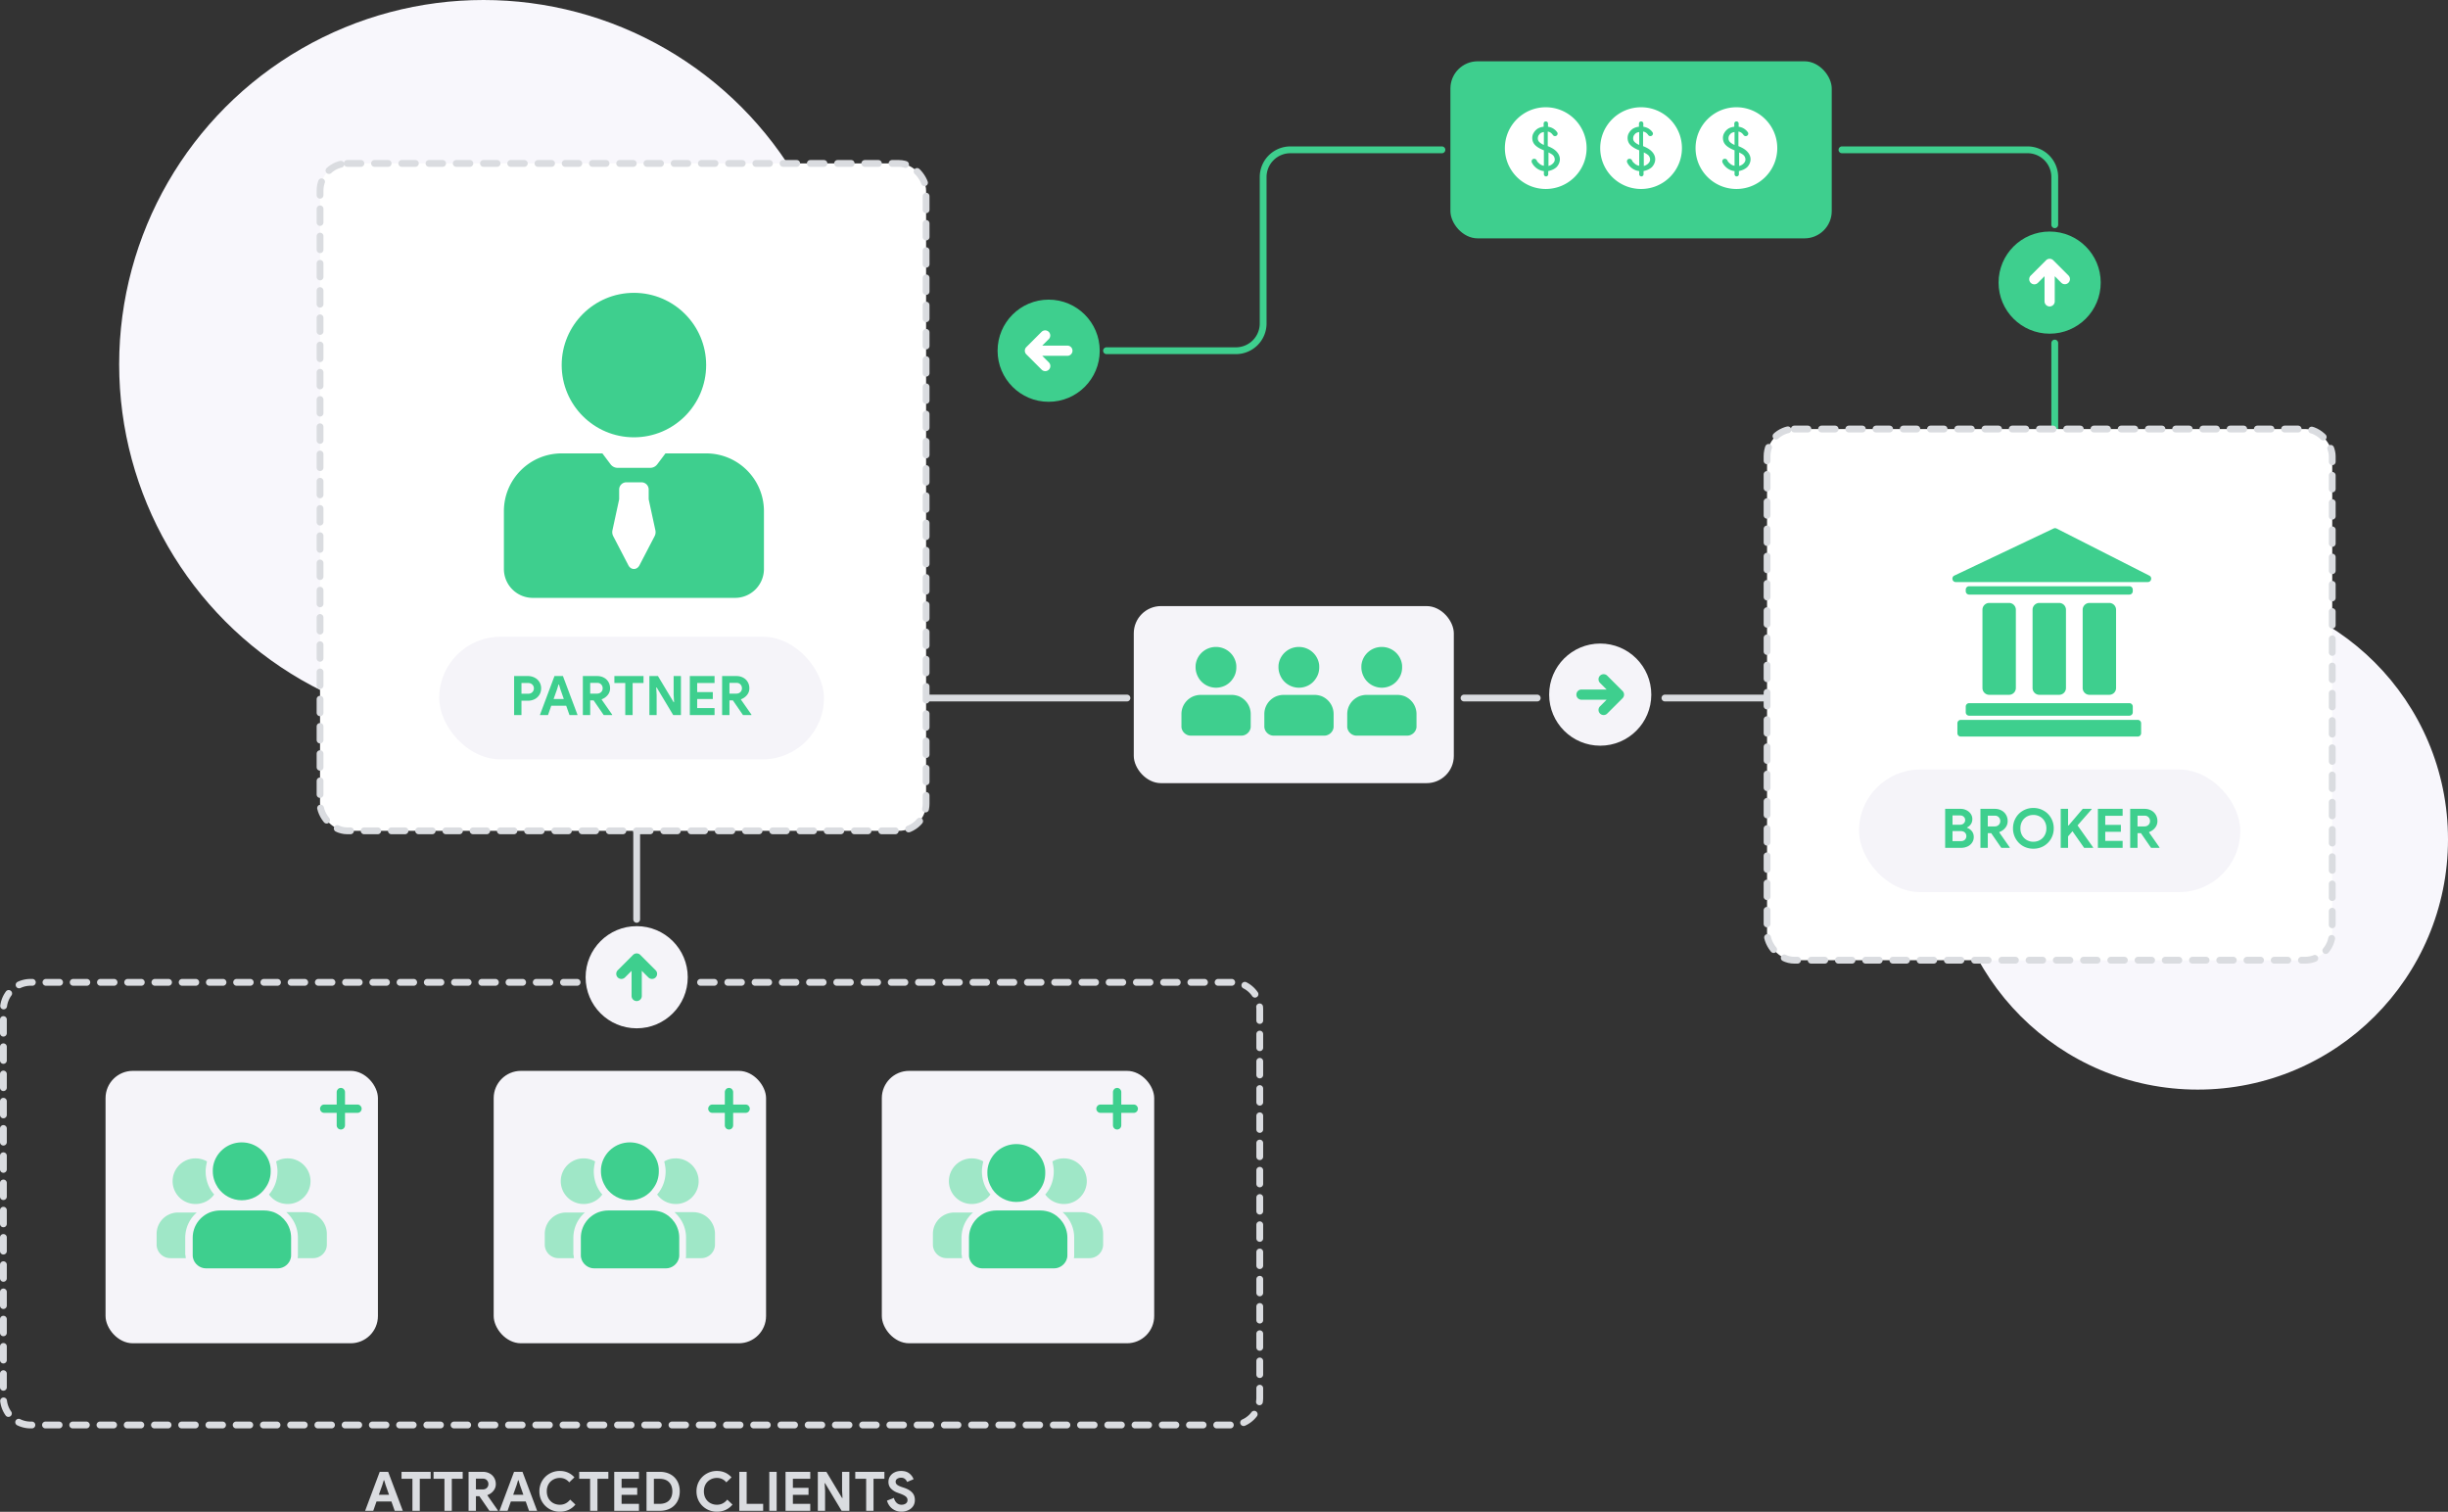
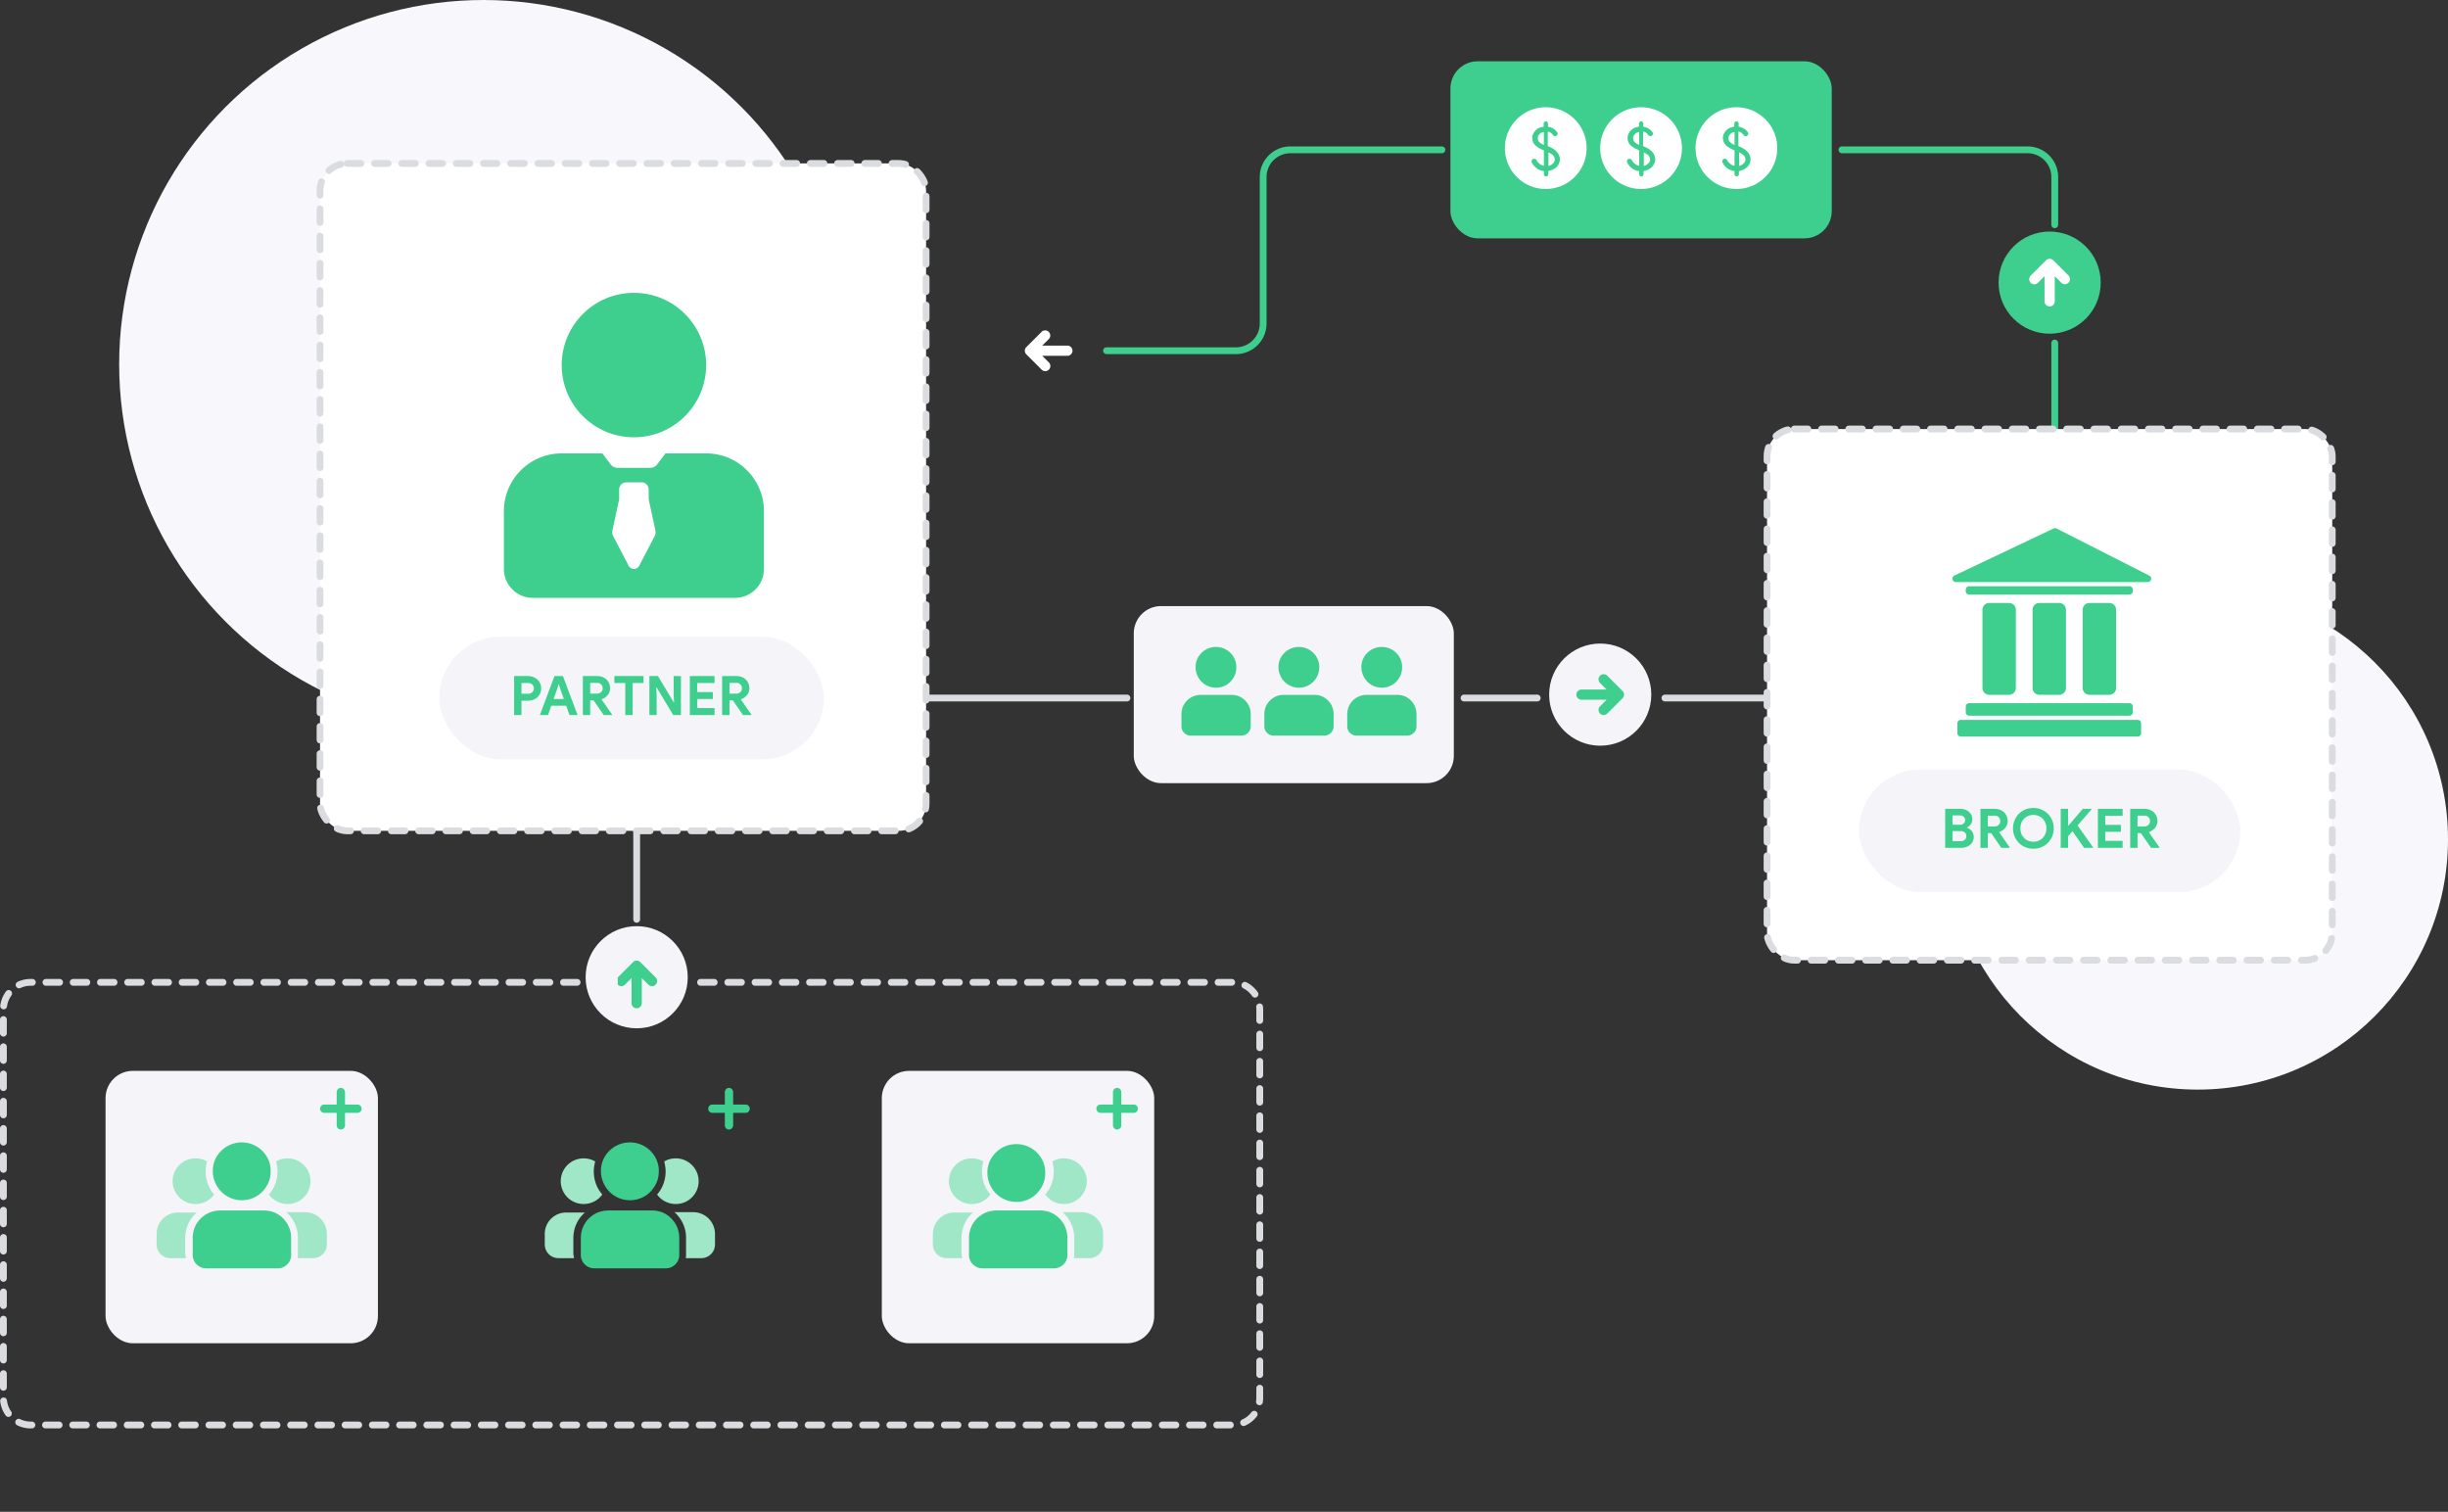
<svg xmlns="http://www.w3.org/2000/svg" width="100%" height="100%" fill="none" viewBox="0 0 719 444">
  <rect x="0" y="0" width="719" height="444" fill="#333333" stroke="none" />
  <circle r="107" fill="#F8F7FC" transform="matrix(-1 0 0 1 142 107)" />
  <circle r="73.5" fill="#F8F7FC" transform="matrix(-1 0 0 1 645.5 246.5)" />
  <path stroke="#DADCE0" stroke-linecap="round" stroke-width="2" d="M187 270v-59" />
  <path stroke="#3ECF8E" stroke-linecap="round" stroke-width="2" d="M603.5 157.5v-56.75M325 103h38a8 8 0 0 0 8-8V52a8 8 0 0 1 8-8h44.5M541 44h54.5a8 8 0 0 1 8 8v14" />
  <path stroke="#DADCE0" stroke-linecap="round" stroke-width="2" d="M532 205h-43m-246 0h88m120.5 0H430" />
  <path stroke="#DADCE0" stroke-dasharray="4 4" stroke-linecap="round" stroke-width="2" d="M169.5 288.5H9a8 8 0 0 0-8 8v114a8 8 0 0 0 8 8h353a8 8 0 0 0 8-8v-114a8 8 0 0 0-8-8H204.5" />
  <rect width="178" height="196" x="94" y="48" fill="#fff" stroke="#DADCE0" stroke-dasharray="4 4" stroke-linecap="round" stroke-width="2" rx="8" />
  <path fill="#3ECF8E" d="M186.188 128.431c11.717 0 21.216-9.498 21.216-21.215S197.905 86 186.188 86s-21.216 9.499-21.216 21.216 9.499 21.215 21.216 21.215Z" />
  <path fill="#3ECF8E" fill-rule="evenodd" d="m190.581 146.913-.01-.047a2.12 2.12 0 0 1-.048-.449v-.051c0 .184.02.368.058.547Zm-8.786 0a2.64 2.64 0 0 0 .058-.547v.051c0 .151-.016.301-.048.449l-.01.047Z" clip-rule="evenodd" />
  <path fill="#3ECF8E" fill-rule="evenodd" d="M224.376 167.101v-16.972c0-9.374-7.599-16.973-16.972-16.973H195.45l-2.412 3.21a2.586 2.586 0 0 1-2.069 1.033h-9.562c-.813 0-1.58-.382-2.069-1.033l-2.412-3.21h-11.954c-9.373 0-16.972 7.599-16.972 16.973v16.972a8.486 8.486 0 0 0 8.486 8.486h59.404a8.486 8.486 0 0 0 8.486-8.486Zm-40.401-25.458h4.427a2.12 2.12 0 0 1 2.121 2.121v2.602c0 .184.02.368.058.547l1.913 8.827c.126.58.047 1.194-.218 1.704l-4.468 8.591c-.74 1.422-2.5 1.422-3.239 0l-4.469-8.591a2.554 2.554 0 0 1-.218-1.704l1.913-8.827a2.64 2.64 0 0 0 .058-.547v-2.602c0-1.172.95-2.121 2.122-2.121Z" clip-rule="evenodd" />
  <path fill="#3ECF8E" fill-rule="evenodd" d="M190.523 146.366v.051c0 .151.016.301.048.449l.01.047a2.64 2.64 0 0 1-.058-.547Zm-8.728.547.01-.047a2.12 2.12 0 0 0 .048-.449v-.051c0 .184-.02.368-.058.547Z" clip-rule="evenodd" />
  <rect width="113" height="36" x="129" y="187" fill="#F5F4F9" rx="18" />
-   <path fill="#DADCE0" d="M111.528 432.256h2.48l4.304 11.456h-2.384l-.96-2.736h-4.384l-.96 2.736h-2.384l4.288-11.456Zm2.736 6.736-1.008-2.88-.416-1.376h-.128l-.416 1.376-1.024 2.88h2.992ZM121.132 434.304h-3.2v-2.048h8.56v2.048h-3.2v9.408h-2.16v-9.408ZM130.538 434.304h-3.2v-2.048h8.56v2.048h-3.2v9.408h-2.16v-9.408ZM137.624 432.256h4.176c.747 0 1.408.155 1.984.464.587.309 1.04.741 1.36 1.296.32.544.48 1.163.48 1.856 0 .736-.234 1.392-.704 1.968a3.928 3.928 0 0 1-1.744 1.232l-.016.112 3.072 4.4v.128h-2.48l-2.96-4.304h-1.008v4.304h-2.16v-11.456Zm4.16 5.168c.491 0 .891-.149 1.2-.448.31-.299.464-.677.464-1.136 0-.437-.149-.811-.448-1.12-.288-.309-.682-.464-1.184-.464h-2.032v3.168h2ZM150.981 432.256h2.48l4.304 11.456h-2.384l-.96-2.736h-4.384l-.96 2.736h-2.384l4.288-11.456Zm2.736 6.736-1.008-2.88-.416-1.376h-.128l-.416 1.376-1.024 2.88h2.992ZM164.423 443.968c-1.109 0-2.122-.261-3.04-.784a5.955 5.955 0 0 1-2.176-2.16c-.522-.917-.784-1.931-.784-3.04s.262-2.117.784-3.024a5.806 5.806 0 0 1 2.176-2.16 5.945 5.945 0 0 1 3.04-.8c1.728 0 3.158.624 4.288 1.872l-1.52 1.472c-.736-.864-1.653-1.296-2.752-1.296-.714 0-1.365.165-1.952.496-.586.32-1.05.779-1.392 1.376-.33.597-.496 1.285-.496 2.064 0 .779.166 1.467.496 2.064a3.65 3.65 0 0 0 1.392 1.392c.587.32 1.238.48 1.952.48 1.206 0 2.214-.501 3.024-1.504l1.536 1.456a5.734 5.734 0 0 1-2.016 1.568c-.768.352-1.621.528-2.56.528ZM173.319 434.304h-3.2v-2.048h8.56v2.048h-3.2v9.408h-2.16v-9.408ZM180.406 432.256h7.264v2.048h-5.104v2.656h4.592v2.048h-4.592v2.656h5.104v2.048h-7.264v-11.456ZM189.89 432.256h3.872c1.195 0 2.235.24 3.12.72a5.04 5.04 0 0 1 2.048 2.016c.48.864.72 1.861.72 2.992s-.24 2.128-.72 2.992a5.04 5.04 0 0 1-2.048 2.016c-.885.48-1.925.72-3.12.72h-3.872v-11.456Zm3.776 9.408c1.237 0 2.181-.325 2.832-.976.651-.661.976-1.563.976-2.704 0-1.141-.325-2.037-.976-2.688-.651-.661-1.595-.992-2.832-.992h-1.616v7.36h1.616ZM210.564 443.968c-1.109 0-2.123-.261-3.04-.784a5.947 5.947 0 0 1-2.176-2.16c-.523-.917-.784-1.931-.784-3.04s.261-2.117.784-3.024a5.799 5.799 0 0 1 2.176-2.16c.917-.533 1.931-.8 3.04-.8 1.728 0 3.157.624 4.288 1.872l-1.52 1.472c-.736-.864-1.653-1.296-2.752-1.296-.715 0-1.365.165-1.952.496a3.521 3.521 0 0 0-1.392 1.376c-.331.597-.496 1.285-.496 2.064 0 .779.165 1.467.496 2.064a3.636 3.636 0 0 0 1.392 1.392 4.01 4.01 0 0 0 1.952.48c1.205 0 2.213-.501 3.024-1.504l1.536 1.456a5.734 5.734 0 0 1-2.016 1.568c-.768.352-1.621.528-2.56.528ZM217.14 432.256h2.16v9.408h4.848v2.048h-7.008v-11.456ZM225.953 432.256h2.16v11.456h-2.16v-11.456ZM230.718 432.256h7.264v2.048h-5.104v2.656h4.592v2.048h-4.592v2.656h5.104v2.048h-7.264v-11.456ZM240.203 432.256h2.512l4.608 7.68h.128l-.128-2.208v-5.472h2.144v11.456h-2.272l-4.864-8.112h-.128l.128 2.208v5.904h-2.128v-11.456ZM254.398 434.304h-3.2v-2.048h8.56v2.048h-3.2v9.408h-2.16v-9.408ZM264.784 443.968c-1.003 0-1.888-.283-2.656-.848-.768-.565-1.307-1.365-1.616-2.4l2.032-.8c.16.608.432 1.093.816 1.456.384.363.864.544 1.44.544.48 0 .89-.117 1.232-.352.341-.245.512-.581.512-1.008 0-.427-.166-.773-.496-1.04-.32-.277-.896-.571-1.728-.88l-.704-.256a4.9 4.9 0 0 1-1.888-1.168c-.523-.533-.784-1.2-.784-2 0-.597.154-1.141.464-1.632a3.136 3.136 0 0 1 1.312-1.152c.565-.288 1.205-.432 1.92-.432 1.034 0 1.85.245 2.448.736.597.48 1.008 1.045 1.232 1.696l-1.904.8a1.849 1.849 0 0 0-.624-.88c-.288-.245-.662-.368-1.12-.368-.47 0-.859.112-1.168.336-.299.213-.448.496-.448.848 0 .341.144.635.432.88.288.235.762.464 1.424.688l.72.24c.992.341 1.749.795 2.272 1.36.533.555.8 1.285.8 2.192 0 .747-.192 1.381-.576 1.904a3.54 3.54 0 0 1-1.488 1.152 4.668 4.668 0 0 1-1.856.384Z" />
  <path fill="#3ECF8E" d="M151 198.544h4.032c.725 0 1.387.155 1.984.464a3.405 3.405 0 0 1 1.408 1.28c.341.544.512 1.168.512 1.872 0 .704-.171 1.333-.512 1.888a3.51 3.51 0 0 1-1.408 1.296 4.37 4.37 0 0 1-1.984.448h-1.872V210H151v-11.456Zm4.096 5.2c.533 0 .949-.155 1.248-.464.309-.309.464-.683.464-1.12 0-.437-.155-.805-.464-1.104-.299-.309-.715-.464-1.248-.464h-1.936v3.152h1.936ZM162.857 198.544h2.48L169.641 210h-2.384l-.96-2.736h-4.384l-.96 2.736h-2.384l4.288-11.456Zm2.736 6.736-1.008-2.88-.416-1.376h-.128l-.416 1.376-1.024 2.88h2.992ZM171.188 198.544h4.176c.746 0 1.407.155 1.983.464a3.317 3.317 0 0 1 1.361 1.296c.32.544.48 1.163.48 1.856 0 .736-.235 1.392-.704 1.968a3.933 3.933 0 0 1-1.744 1.232l-.017.112 3.072 4.4V210h-2.479l-2.961-4.304h-1.008V210h-2.159v-11.456Zm4.159 5.168c.491 0 .891-.149 1.201-.448.309-.299.463-.677.463-1.136 0-.437-.149-.811-.448-1.12-.288-.309-.682-.464-1.184-.464h-2.032v3.168h2ZM183.648 200.592h-3.2v-2.048h8.56v2.048h-3.2V210h-2.16v-9.408ZM190.734 198.544h2.512l4.608 7.68h.128l-.128-2.208v-5.472h2.144V210h-2.272l-4.864-8.112h-.128l.128 2.208V210h-2.128v-11.456ZM202.609 198.544h7.264v2.048h-5.104v2.656h4.592v2.048h-4.592v2.656h5.104V210h-7.264v-11.456ZM212.094 198.544h4.176c.746 0 1.408.155 1.984.464a3.32 3.32 0 0 1 1.36 1.296c.32.544.48 1.163.48 1.856 0 .736-.235 1.392-.704 1.968a3.933 3.933 0 0 1-1.744 1.232l-.016.112 3.072 4.4V210h-2.48l-2.96-4.304h-1.008V210h-2.16v-11.456Zm4.16 5.168c.49 0 .89-.149 1.2-.448.309-.299.464-.677.464-1.136 0-.437-.15-.811-.448-1.12-.288-.309-.683-.464-1.184-.464h-2.032v3.168h2Z" />
  <rect width="80" height="80" x="31" y="314.5" fill="#F5F4F9" rx="8" />
  <path fill="#9FE7C7" d="M96 362.4v3.1c0 2.2-1.8 4-4 4h-4.6c.1-.3.1-.6.1-.9v-5.1c0-3-1.3-5.6-3.4-7.5h5.5c3.6 0 6.4 2.9 6.4 6.4ZM91.2 346.9c0 3.7-3 6.7-6.7 6.7-2.3 0-4.3-1.1-5.5-2.8 1.6-1.8 2.5-4.2 2.5-6.8 0-1-.2-2-.4-2.9 1-.6 2.1-.9 3.4-.9 3.7 0 6.7 3 6.7 6.7ZM54.5 368.6c0 .3 0 .6.1.9H50c-2.2 0-4-1.8-4-4v-3.1c0-3.5 2.8-6.3 6.3-6.3h5.5c-2.1 1.8-3.4 4.5-3.4 7.5v5h.1ZM60.4 344c0 2.6.9 5 2.5 6.8-1.2 1.7-3.2 2.8-5.5 2.8a6.7 6.7 0 0 1 0-13.4c1.2 0 2.4.3 3.4.9-.2.9-.4 1.9-.4 2.9Z" />
  <path fill="#3ECF8E" d="M85.5 363.5v5.1c0 .3 0 .6-.1.9-.4 1.7-2 3-3.8 3H60.5c-1.8 0-3.4-1.3-3.8-3-.1-.3-.1-.6-.1-.9v-5.1c0-3.4 2.1-6.3 5.2-7.5.9-.3 1.8-.5 2.8-.5h13c1 0 1.9.2 2.8.5 3 1.2 5.1 4.1 5.1 7.5ZM79.5 344c0 1.8-.5 3.4-1.5 4.8-1.5 2.3-4.1 3.7-7 3.7-2.9 0-5.5-1.5-7-3.7-.9-1.4-1.5-3-1.5-4.8 0-.5 0-1 .1-1.5.7-4 4.2-7 8.4-7s7.7 3 8.4 7c.1.5.1 1 .1 1.5ZM106.222 325.612c0 .611-.489 1.222-1.222 1.222h-3.667v3.667c0 .611-.489 1.222-1.222 1.222s-1.222-.611-1.222-1.222v-3.667h-3.667c-.733 0-1.222-.611-1.222-1.222s.489-1.222 1.222-1.222h3.667v-3.667c0-.611.489-1.222 1.222-1.222s1.222.611 1.222 1.222v3.667H105c.733 0 1.222.611 1.222 1.222Z" />
-   <rect width="80" height="80" x="145" y="314.5" fill="#F5F4F9" rx="8" />
  <path fill="#9FE7C7" d="M210 362.4v3.1c0 2.2-1.8 4-4 4h-4.6c.1-.3.1-.6.1-.9v-5.1c0-3-1.3-5.6-3.4-7.5h5.5c3.6 0 6.4 2.9 6.4 6.4ZM205.2 346.9c0 3.7-3 6.7-6.7 6.7-2.3 0-4.3-1.1-5.5-2.8 1.6-1.8 2.5-4.2 2.5-6.8 0-1-.2-2-.4-2.9 1-.6 2.1-.9 3.4-.9 3.7 0 6.7 3 6.7 6.7ZM168.5 368.6c0 .3 0 .6.1.9H164c-2.2 0-4-1.8-4-4v-3.1c0-3.5 2.8-6.3 6.3-6.3h5.5c-2.1 1.8-3.4 4.5-3.4 7.5v5h.1ZM174.4 344c0 2.6.9 5 2.5 6.8-1.2 1.7-3.2 2.8-5.5 2.8a6.7 6.7 0 0 1 0-13.4c1.2 0 2.4.3 3.4.9-.2.9-.4 1.9-.4 2.9Z" />
  <path fill="#3ECF8E" d="M199.5 363.5v5.1c0 .3 0 .6-.1.9-.4 1.7-2 3-3.8 3h-21.1c-1.8 0-3.4-1.3-3.8-3-.1-.3-.1-.6-.1-.9v-5.1c0-3.4 2.1-6.3 5.2-7.5.9-.3 1.8-.5 2.8-.5h13c1 0 1.9.2 2.8.5 3 1.2 5.1 4.1 5.1 7.5ZM193.5 344c0 1.8-.5 3.4-1.5 4.8-1.5 2.3-4.1 3.7-7 3.7-2.9 0-5.5-1.5-7-3.7-.9-1.4-1.5-3-1.5-4.8 0-.5 0-1 .1-1.5.7-4 4.2-7 8.4-7s7.7 3 8.4 7c.1.5.1 1 .1 1.5ZM220.222 325.612c0 .611-.489 1.222-1.222 1.222h-3.667v3.667c0 .611-.489 1.222-1.222 1.222s-1.222-.611-1.222-1.222v-3.667h-3.667c-.733 0-1.222-.611-1.222-1.222s.489-1.222 1.222-1.222h3.667v-3.667c0-.611.489-1.222 1.222-1.222s1.222.611 1.222 1.222v3.667H219c.733 0 1.222.611 1.222 1.222Z" />
  <rect width="80" height="80" x="259" y="314.5" fill="#F5F4F9" rx="8" />
  <path fill="#9FE7C7" d="M324 362.4v3.1c0 2.2-1.8 4-4 4h-4.6c.1-.3.1-.6.1-.9v-5.1c0-3-1.3-5.6-3.4-7.5h5.5c3.6 0 6.4 2.9 6.4 6.4ZM319.2 346.9c0 3.7-3 6.7-6.7 6.7-2.3 0-4.3-1.1-5.5-2.8 1.6-1.8 2.5-4.2 2.5-6.8 0-1-.2-2-.4-2.9 1-.6 2.1-.9 3.4-.9 3.7 0 6.7 3 6.7 6.7ZM282.5 368.6c0 .3 0 .6.1.9H278c-2.2 0-4-1.8-4-4v-3.1c0-3.5 2.8-6.3 6.3-6.3h5.5c-2.1 1.8-3.4 4.5-3.4 7.5v5h.1ZM288.4 344c0 2.6.9 5 2.5 6.8-1.2 1.7-3.2 2.8-5.5 2.8a6.7 6.7 0 0 1 0-13.4c1.2 0 2.4.3 3.4.9-.2.9-.4 1.9-.4 2.9Z" />
  <path fill="#3ECF8E" d="M313.5 363.5v5.1c0 .3 0 .6-.1.9-.4 1.7-2 3-3.8 3h-21.1c-1.8 0-3.4-1.3-3.8-3-.1-.3-.1-.6-.1-.9v-5.1c0-3.4 2.1-6.3 5.2-7.5.9-.3 1.8-.5 2.8-.5h13c1 0 1.9.2 2.8.5 3 1.2 5.1 4.1 5.1 7.5ZM307 344.5c0 1.8-.5 3.4-1.5 4.8-1.5 2.3-4.1 3.7-7 3.7-2.9 0-5.5-1.5-7-3.7-.9-1.4-1.5-3-1.5-4.8 0-.5 0-1 .1-1.5.7-4 4.2-7 8.4-7s7.7 3 8.4 7c.1.5.1 1 .1 1.5ZM334.222 325.612c0 .611-.489 1.222-1.222 1.222h-3.667v3.667c0 .611-.489 1.222-1.222 1.222s-1.222-.611-1.222-1.222v-3.667h-3.667c-.733 0-1.222-.611-1.222-1.222s.489-1.222 1.222-1.222h3.667v-3.667c0-.611.489-1.222 1.222-1.222s1.222.611 1.222 1.222v3.667H333c.733 0 1.222.611 1.222 1.222Z" />
  <rect width="94" height="52" x="333" y="178" fill="#F5F4F9" rx="8" />
  <path fill="#3ECF8E" d="M367.347 209.713v3.591c0 .211 0 .423-.07.634-.282 1.197-1.408 2.112-2.676 2.112h-14.855c-1.267 0-2.394-.915-2.676-2.112-.07-.211-.07-.423-.07-.634v-3.591c0-2.393 1.479-4.435 3.661-5.28.634-.211 1.267-.352 1.971-.352h9.153c.704 0 1.338.141 1.971.352 2.113.845 3.591 2.887 3.591 5.28ZM363.123 195.984c0 1.268-.352 2.394-1.056 3.38-1.056 1.619-2.887 2.605-4.929 2.605a6.001 6.001 0 0 1-4.928-2.605c-.634-.986-1.056-2.112-1.056-3.38 0-.352 0-.704.07-1.056.493-2.816 2.957-4.928 5.914-4.928s5.422 2.112 5.914 4.928c.071.352.071.704.071 1.056ZM391.694 209.713v3.591c0 .211 0 .423-.07.634-.282 1.197-1.408 2.112-2.675 2.112h-14.856c-1.267 0-2.394-.915-2.675-2.112-.071-.211-.071-.423-.071-.634v-3.591c0-2.393 1.479-4.435 3.661-5.28.634-.211 1.268-.352 1.972-.352h9.152c.704 0 1.338.141 1.972.352 2.112.845 3.59 2.887 3.59 5.28ZM387.47 195.984c0 1.268-.352 2.394-1.056 3.38-1.056 1.619-2.887 2.605-4.928 2.605a6.002 6.002 0 0 1-4.929-2.605c-.633-.986-1.056-2.112-1.056-3.38 0-.352 0-.704.071-1.056.492-2.816 2.957-4.928 5.914-4.928s5.421 2.112 5.914 4.928c.07.352.07.704.07 1.056ZM416.042 209.713v3.591c0 .211-.001.423-.071.634-.282 1.197-1.408 2.112-2.675 2.112H398.44c-1.267 0-2.394-.915-2.675-2.112-.071-.211-.071-.423-.071-.634v-3.591c0-2.393 1.479-4.435 3.661-5.28.634-.211 1.268-.352 1.972-.352h9.152c.705 0 1.338.141 1.972.352 2.112.845 3.591 2.887 3.591 5.28ZM411.817 195.984c0 1.268-.352 2.394-1.056 3.38-1.056 1.619-2.887 2.605-4.928 2.605a6.002 6.002 0 0 1-4.929-2.605c-.633-.986-1.056-2.112-1.056-3.38 0-.352 0-.704.071-1.056.493-2.816 2.957-4.928 5.914-4.928s5.421 2.112 5.914 4.928c.07.352.07.704.07 1.056Z" />
  <rect width="112" height="52" x="426" y="18" fill="#3ECF8E" rx="8" />
  <path fill="#fff" fill-rule="evenodd" d="M482 55.5c6.627 0 12-5.373 12-12s-5.373-12-12-12-12 5.373-12 12 5.373 12 12 12Zm.73-5.258c.995-.213 1.776-.57 2.415-1.139 1.057-1.067 1.634-2.988-.071-4.696-.605-.606-1.42-1.068-2.486-1.495v-4.27c.497.072.852.285 1.137.57.142.142.284.285.355.427.213.285.568.427.923.285.427-.143.64-.712.355-1.068-.142-.213-.355-.498-.639-.712-.568-.498-1.208-.782-2.06-.925v-.925a.637.637 0 0 0-.639-.64.637.637 0 0 0-.64.64v.925a4.365 4.365 0 0 0-1.776.57c-.497.355-.852.711-1.136 1.21-.284.426-.426.996-.426 1.494 0 .854.284 1.566.852 2.135.568.57 1.421 1.067 2.486 1.494h.071v4.554c-.568-.07-1.065-.355-1.491-.782a1.937 1.937 0 0 1-.64-.854c-.213-.356-.639-.498-.994-.356-.427.142-.569.64-.427.996.285.64.711 1.139 1.208 1.566.71.57 1.492.925 2.344.996v.925c0 .356.285.64.64.64a.637.637 0 0 0 .639-.64v-.925Zm-2.628-8.54c.284.285.781.641 1.349.855v-3.772c-.568.071-1.065.285-1.349.712-.285.284-.427.711-.427 1.138 0 .427.142.783.427 1.068Zm3.978 6.334c.355-.356.568-.712.568-1.21 0-.427-.213-.925-.497-1.21-.284-.284-.782-.569-1.35-.853v3.985c.497-.143.924-.356 1.279-.712ZM454 55.5c6.627 0 12-5.373 12-12s-5.373-12-12-12-12 5.373-12 12 5.373 12 12 12Zm.73-5.258c.995-.213 1.776-.57 2.415-1.139 1.057-1.067 1.634-2.988-.071-4.696-.605-.606-1.42-1.068-2.486-1.495v-4.27c.497.072.852.285 1.137.57.142.142.284.285.355.427.213.285.568.427.923.285.427-.143.64-.712.355-1.068-.142-.213-.355-.498-.639-.712-.568-.498-1.208-.782-2.06-.925v-.925a.637.637 0 0 0-.639-.64.637.637 0 0 0-.64.64v.925a4.365 4.365 0 0 0-1.776.57c-.497.355-.852.711-1.136 1.21-.284.426-.426.996-.426 1.494 0 .854.284 1.566.852 2.135.568.57 1.421 1.067 2.486 1.494h.071v4.554c-.568-.07-1.065-.355-1.491-.782a1.937 1.937 0 0 1-.64-.854c-.213-.356-.639-.498-.994-.356-.427.142-.569.64-.427.996.285.64.711 1.139 1.208 1.566.71.57 1.492.925 2.344.996v.925c0 .356.285.64.64.64a.637.637 0 0 0 .639-.64v-.925Zm-2.628-8.54c.284.285.781.641 1.349.855v-3.772c-.568.071-1.065.285-1.349.712-.285.284-.427.711-.427 1.138 0 .427.142.783.427 1.068Zm3.978 6.334c.355-.356.568-.712.568-1.21 0-.427-.213-.925-.497-1.21-.284-.284-.782-.569-1.35-.853v3.985c.497-.143.924-.356 1.279-.712ZM510 55.5c6.627 0 12-5.373 12-12s-5.373-12-12-12-12 5.373-12 12 5.373 12 12 12Zm.73-5.258c.995-.213 1.776-.57 2.415-1.139 1.057-1.067 1.634-2.988-.071-4.696-.605-.606-1.42-1.068-2.486-1.495v-4.27c.497.072.852.285 1.137.57.142.142.284.285.355.427.213.285.568.427.923.285.427-.143.64-.712.355-1.068-.142-.213-.355-.498-.639-.712-.568-.498-1.208-.782-2.06-.925v-.925a.637.637 0 0 0-.639-.64.637.637 0 0 0-.64.64v.925a4.365 4.365 0 0 0-1.776.57c-.497.355-.852.711-1.136 1.21-.284.426-.426.996-.426 1.494 0 .854.284 1.566.852 2.135.568.57 1.421 1.067 2.486 1.494h.071v4.554c-.568-.07-1.065-.355-1.491-.782a1.937 1.937 0 0 1-.64-.854c-.213-.356-.639-.498-.994-.356-.427.142-.569.64-.427.996.285.64.711 1.139 1.208 1.566.71.57 1.492.925 2.344.996v.925c0 .356.285.64.64.64a.637.637 0 0 0 .639-.64v-.925Zm-2.628-8.54c.284.285.781.641 1.349.855v-3.772c-.568.071-1.065.285-1.349.712-.285.284-.427.711-.427 1.138 0 .427.142.783.427 1.068Zm3.978 6.334c.355-.356.568-.712.568-1.21 0-.427-.213-.925-.497-1.21-.284-.284-.782-.569-1.35-.853v3.985c.497-.143.924-.356 1.279-.712Z" clip-rule="evenodd" />
  <rect width="166" height="156" x="519" y="126" fill="#fff" stroke="#DADCE0" stroke-dasharray="4 4" stroke-linecap="round" stroke-width="2" rx="8" />
  <rect width="112" height="36" x="546" y="226" fill="#F5F4F9" rx="18" />
  <path fill="#3ECF8E" d="M571.312 237.544h4.48c.64 0 1.227.133 1.76.4.544.267.971.629 1.28 1.088.309.459.464.96.464 1.504 0 .576-.144 1.077-.432 1.504a2.749 2.749 0 0 1-1.104.96v.128c.597.213 1.072.555 1.424 1.024.352.459.528 1.013.528 1.664 0 .629-.171 1.189-.512 1.68a3.29 3.29 0 0 1-1.36 1.12 4.525 4.525 0 0 1-1.888.384h-4.64v-11.456Zm4.32 4.672c.469 0 .843-.128 1.12-.384.288-.267.432-.597.432-.992 0-.384-.139-.704-.416-.96-.267-.267-.624-.4-1.072-.4h-2.224v2.736h2.16Zm.24 4.816c.523 0 .928-.133 1.216-.4.299-.277.448-.635.448-1.072 0-.437-.149-.795-.448-1.072-.299-.277-.725-.416-1.28-.416h-2.336v2.96h2.4ZM581.671 237.544h4.176c.747 0 1.408.155 1.984.464.587.309 1.04.741 1.36 1.296.32.544.48 1.163.48 1.856 0 .736-.234 1.392-.704 1.968a3.928 3.928 0 0 1-1.744 1.232l-.016.112 3.072 4.4V249h-2.48l-2.96-4.304h-1.008V249h-2.16v-11.456Zm4.16 5.168c.491 0 .891-.149 1.2-.448.31-.299.464-.677.464-1.136 0-.437-.149-.811-.448-1.12-.288-.309-.682-.464-1.184-.464h-2.032v3.168h2ZM597.22 249.256c-1.12 0-2.139-.261-3.056-.784a5.83 5.83 0 0 1-2.144-2.176 5.997 5.997 0 0 1-.784-3.024c0-1.099.261-2.107.784-3.024a5.716 5.716 0 0 1 2.144-2.16c.917-.533 1.936-.8 3.056-.8s2.133.267 3.04.8a5.687 5.687 0 0 1 2.16 2.16c.523.917.784 1.925.784 3.024a5.997 5.997 0 0 1-.784 3.024 5.799 5.799 0 0 1-2.16 2.176c-.907.523-1.92.784-3.04.784Zm0-2.048c.704 0 1.349-.165 1.936-.496a3.53 3.53 0 0 0 1.376-1.392c.341-.597.512-1.28.512-2.048s-.171-1.451-.512-2.048a3.53 3.53 0 0 0-1.376-1.392 3.872 3.872 0 0 0-1.936-.496c-.704 0-1.349.165-1.936.496a3.672 3.672 0 0 0-1.376 1.392c-.331.597-.496 1.28-.496 2.048s.165 1.451.496 2.048c.341.597.8 1.061 1.376 1.392a3.872 3.872 0 0 0 1.936.496ZM605.25 237.544h2.16v4.912h.127l4.192-4.912h2.609v.128l-4.144 4.736 4.576 6.464V249h-2.64l-3.424-4.88-1.296 1.52V249h-2.16v-11.456ZM616.171 237.544h7.264v2.048h-5.104v2.656h4.592v2.048h-4.592v2.656h5.104V249h-7.264v-11.456ZM625.656 237.544h4.176c.746 0 1.408.155 1.984.464a3.32 3.32 0 0 1 1.36 1.296c.32.544.48 1.163.48 1.856 0 .736-.235 1.392-.704 1.968a3.933 3.933 0 0 1-1.744 1.232l-.016.112 3.072 4.4V249h-2.48l-2.96-4.304h-1.008V249h-2.16v-11.456Zm4.16 5.168c.49 0 .89-.149 1.2-.448.309-.299.464-.677.464-1.136 0-.437-.15-.811-.448-1.12-.288-.309-.683-.464-1.184-.464h-2.032v3.168h2ZM596.981 179.076a2 2 0 0 1 2-2h5.811a2 2 0 0 1 2 2v22.981a2 2 0 0 1-2 2h-5.811a2 2 0 0 1-2-2v-22.981ZM582.264 179.076a2 2 0 0 1 2-2h5.811a2 2 0 0 1 2 2v22.981a2 2 0 0 1-2 2h-5.811a2 2 0 0 1-2-2v-22.981ZM611.698 179.076a2 2 0 0 1 2-2h5.811a2 2 0 0 1 2 2v22.981a2 2 0 0 1-2 2h-5.811a2 2 0 0 1-2-2v-22.981ZM625.415 206.509a1 1 0 0 1 1 1v1.68a1 1 0 0 1-1 1h-47.057a1 1 0 0 1-1-1v-1.68a1 1 0 0 1 1-1h47.057ZM625.415 172.17a1 1 0 0 1 1 1v.453a1 1 0 0 1-1 1h-47.057a1 1 0 0 1-1-1v-.453a1 1 0 0 1 1-1h47.057ZM627.868 211.415a1 1 0 0 1 1 1v2.906a1 1 0 0 1-1 1h-51.962a1 1 0 0 1-1-1v-2.906a1 1 0 0 1 1-1h51.962ZM603.16 155.211c.28-.133.605-.129.882.011l27.233 13.83c.938.476.599 1.891-.453 1.891h-56.381c-1.067 0-1.393-1.446-.429-1.903l29.148-13.829Z" />
  <circle cx="187" cy="287" r="15" fill="#F5F4F9" />
-   <path fill="#3ECF8E" fill-rule="evenodd" d="M181.439 287.061a1.502 1.502 0 0 1 0-2.122l4.5-4.5a1.503 1.503 0 0 1 2.122 0l4.5 4.5a1.502 1.502 0 0 1 0 2.122 1.502 1.502 0 0 1-2.122 0l-1.939-1.94v7.379a1.5 1.5 0 0 1-3 0v-7.379l-1.939 1.94a1.502 1.502 0 0 1-2.122 0Z" clip-rule="evenodd" />
+   <path fill="#3ECF8E" fill-rule="evenodd" d="M181.439 287.061l4.5-4.5a1.503 1.503 0 0 1 2.122 0l4.5 4.5a1.502 1.502 0 0 1 0 2.122 1.502 1.502 0 0 1-2.122 0l-1.939-1.94v7.379a1.5 1.5 0 0 1-3 0v-7.379l-1.939 1.94a1.502 1.502 0 0 1-2.122 0Z" clip-rule="evenodd" />
  <circle cx="470" cy="204" r="15" fill="#F5F4F9" transform="rotate(90 470 204)" />
  <path fill="#3ECF8E" fill-rule="evenodd" d="M469.939 198.439a1.502 1.502 0 0 1 2.122 0l4.5 4.5a1.503 1.503 0 0 1 0 2.122l-4.5 4.5a1.502 1.502 0 0 1-2.122 0 1.502 1.502 0 0 1 0-2.122l1.94-1.939H464.5a1.5 1.5 0 0 1 0-3h7.379l-1.94-1.939a1.502 1.502 0 0 1 0-2.122Z" clip-rule="evenodd" />
-   <circle cx="308" cy="103" r="15" fill="#3ECF8E" transform="rotate(-90 308 103)" />
  <path fill="#fff" fill-rule="evenodd" d="M308.061 108.561a1.502 1.502 0 0 1-2.122 0l-4.5-4.5a1.503 1.503 0 0 1 0-2.122l4.5-4.5a1.501 1.501 0 0 1 2.122 2.122l-1.94 1.939h7.379a1.5 1.5 0 0 1 0 3h-7.379l1.94 1.939a1.502 1.502 0 0 1 0 2.122Z" clip-rule="evenodd" />
  <circle cx="602" cy="83" r="15" fill="#3ECF8E" />
  <path fill="#fff" fill-rule="evenodd" d="M596.439 83.06a1.502 1.502 0 0 1 0-2.12l4.5-4.5a1.502 1.502 0 0 1 2.122 0l4.5 4.5a1.501 1.501 0 0 1-2.122 2.121l-1.939-1.94V88.5a1.5 1.5 0 0 1-3 0v-7.379l-1.939 1.94a1.501 1.501 0 0 1-2.122 0Z" clip-rule="evenodd" />
</svg>